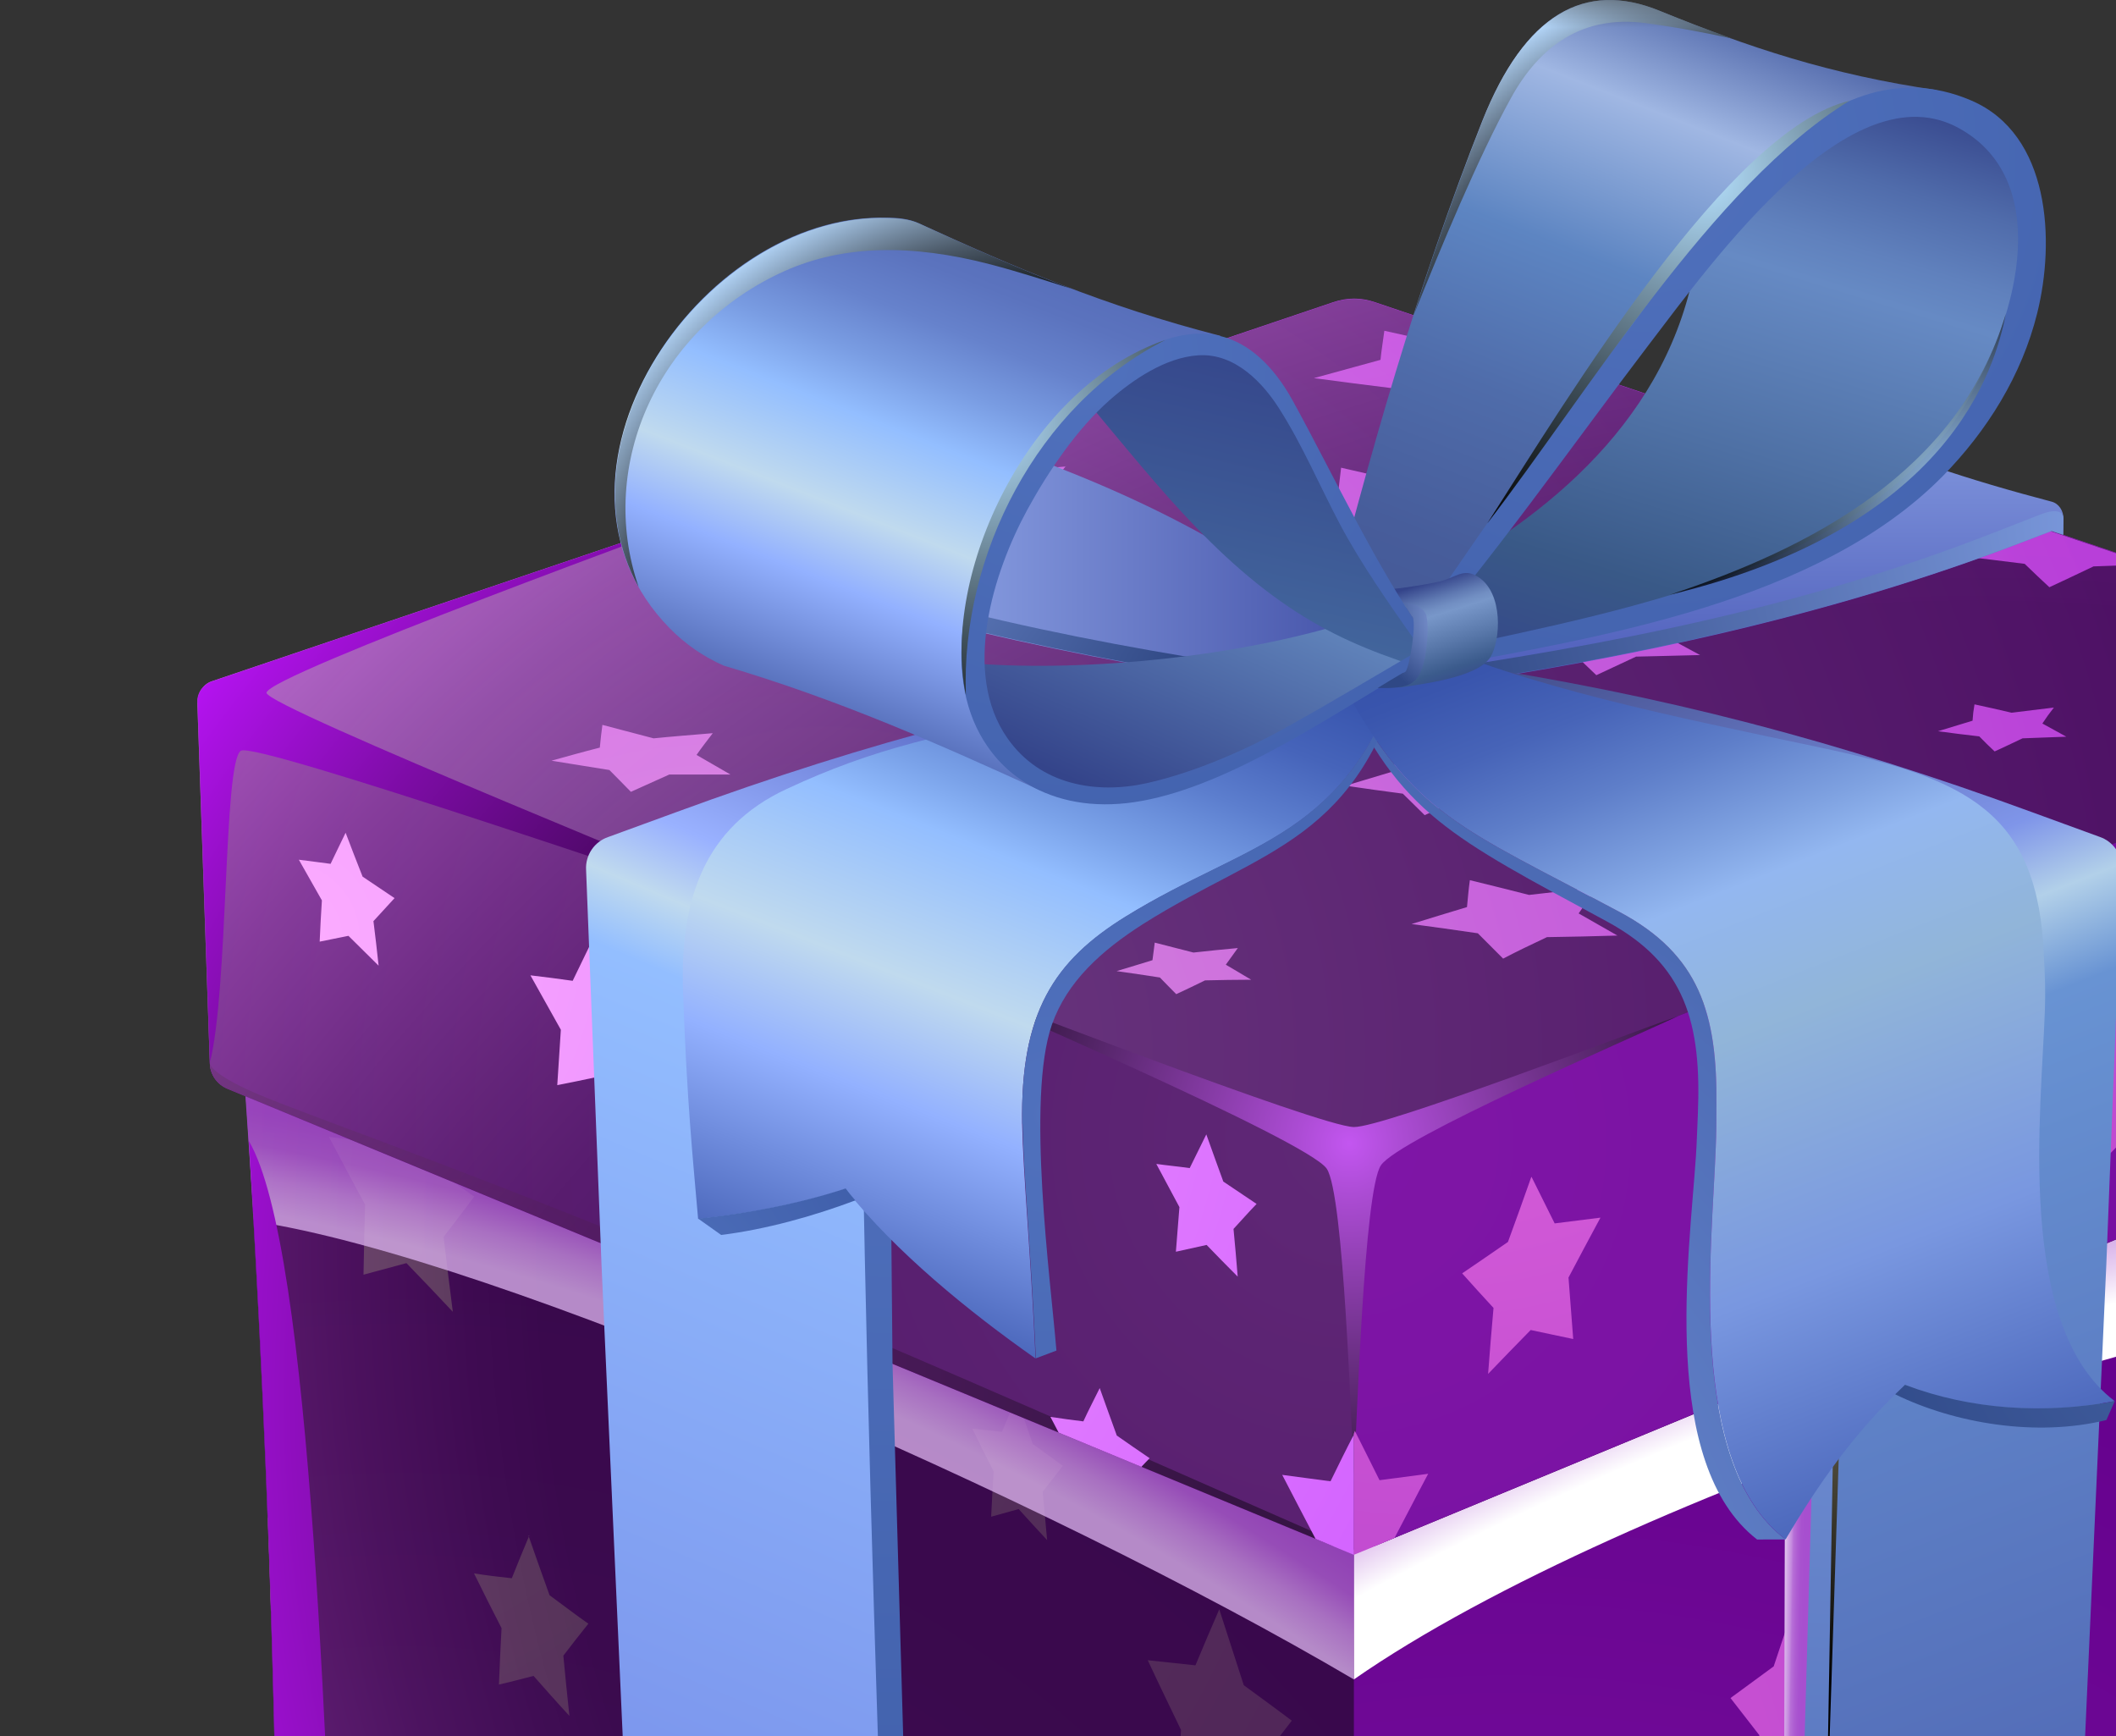
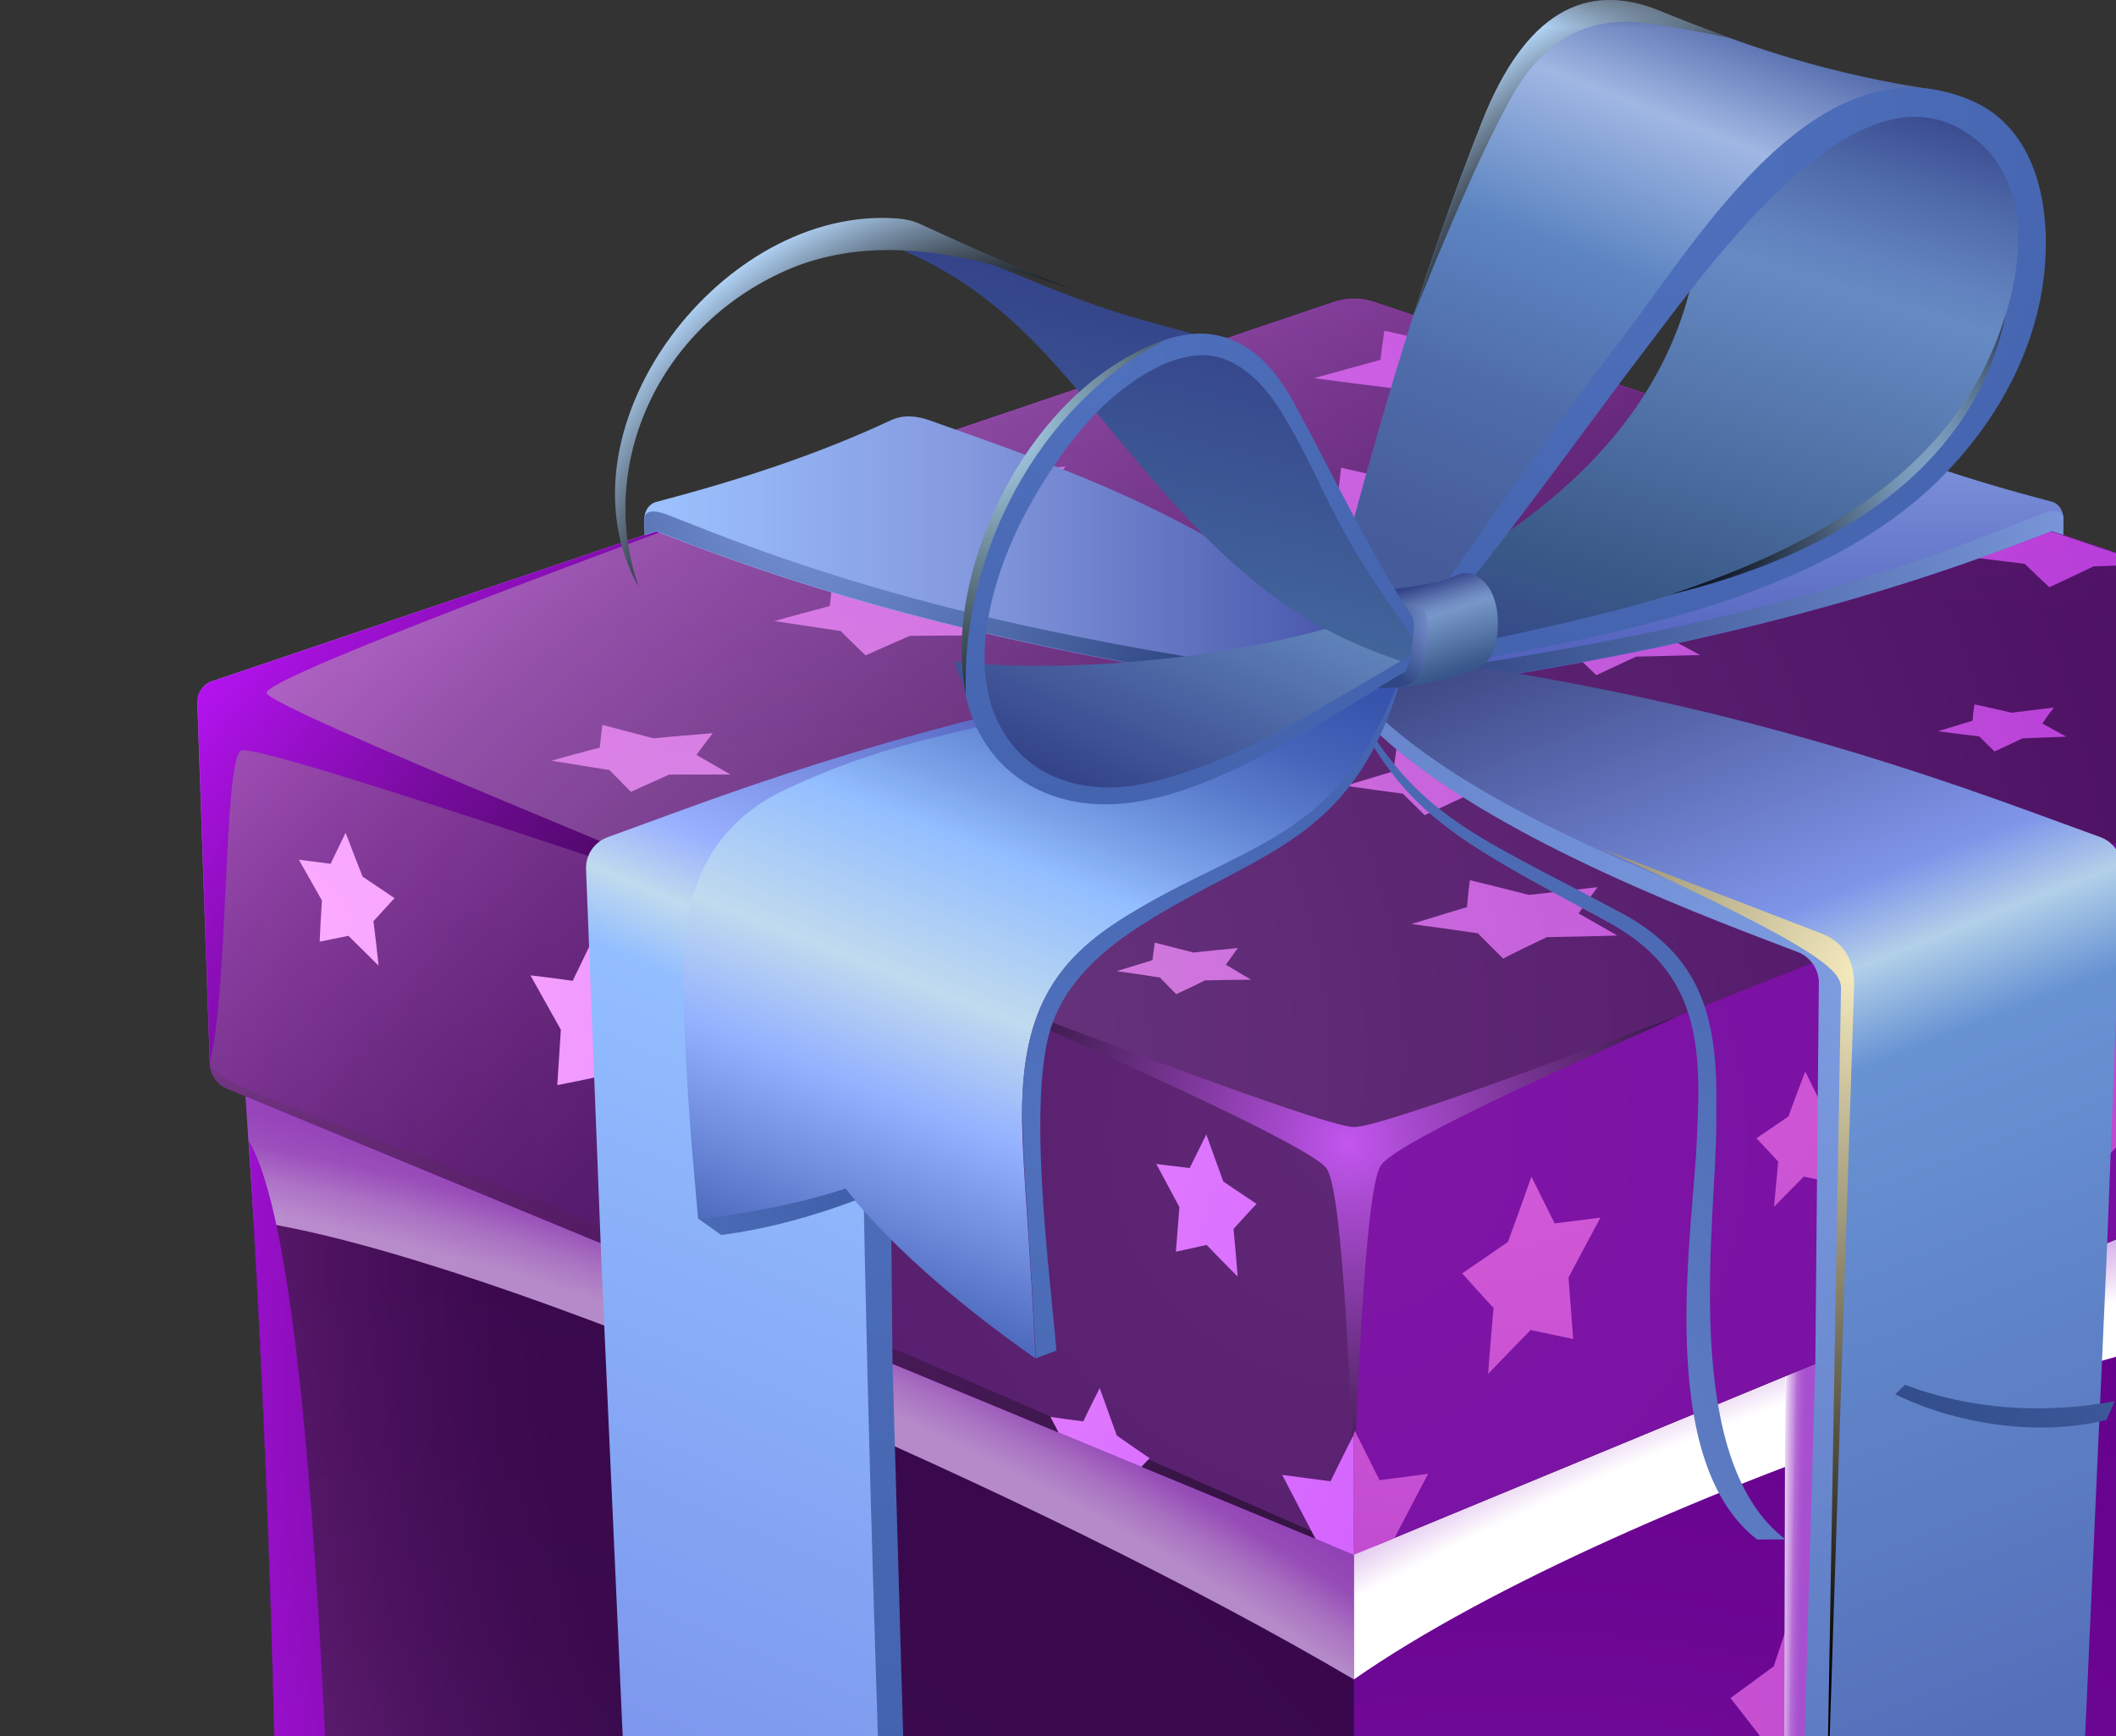
<svg xmlns="http://www.w3.org/2000/svg" width="39" height="32" viewBox="0 0 39 32" fill="none">
  <rect x="0" y="0" width="39" height="32" fill="#333333" stroke="none" />
  <g clip-path="url(#clip0_3326_40)">
    <g clip-path="url(#clip1_3326_40)">
      <g clip-path="url(#clip2_3326_40)">
        <mask id="mask0_3326_40" style="mask-type:luminance" maskUnits="userSpaceOnUse" x="0" y="0" width="50" height="50">
          <path d="M0 0H50V50H0V0Z" fill="white" />
        </mask>
        <g mask="url(#mask0_3326_40)">
          <path fill-rule="evenodd" clip-rule="evenodd" d="M24.953 25.057L4.297 16.877C4.887 24.637 5.195 32.652 5.106 40.165C5.106 40.366 5.224 40.537 5.407 40.626L24.187 49.814C24.425 49.935 24.688 49.998 24.955 49.998C25.221 49.998 25.484 49.935 25.722 49.814L44.5 40.626C44.683 40.536 44.801 40.366 44.801 40.165C44.719 32.652 45.026 24.638 45.61 16.877L24.953 25.057Z" fill="#A80AEA" />
          <g opacity="0.5">
            <path fill-rule="evenodd" clip-rule="evenodd" d="M24.954 25.059L4.298 16.878C4.888 24.639 5.196 32.654 5.107 40.167C5.107 40.368 5.225 40.539 5.408 40.627L24.188 49.816C24.435 49.941 24.695 49.999 24.954 49.999V25.053V25.059Z" fill="url(#paint0_radial_3326_40)" />
          </g>
          <path fill-rule="evenodd" clip-rule="evenodd" d="M24.954 25.057L45.611 16.877C45.02 24.637 44.713 32.652 44.802 40.165C44.801 40.262 44.772 40.358 44.719 40.439C44.666 40.521 44.59 40.586 44.501 40.626L25.721 49.814C25.483 49.934 25.22 49.997 24.953 49.997V25.051L24.954 25.057Z" fill="url(#paint1_radial_3326_40)" />
-           <path fill-rule="evenodd" clip-rule="evenodd" d="M24.954 44.462V42.001C24.954 42.001 24.93 41.983 24.919 41.971C24.771 41.498 24.629 41.027 24.482 40.554C24.34 40.897 24.193 41.239 24.051 41.581C23.762 41.539 23.473 41.5 23.184 41.464C23.384 41.901 23.586 42.337 23.779 42.774C23.744 43.222 23.715 43.671 23.686 44.114C23.951 44.048 24.222 43.978 24.488 43.907L24.96 44.468L24.954 44.462ZM7.32 20.064C7.491 20.518 7.662 20.968 7.833 21.415C8.134 21.634 8.436 21.84 8.742 22.053C8.554 22.301 8.364 22.555 8.176 22.797C8.23 23.257 8.287 23.717 8.346 24.178C8.064 23.876 7.779 23.577 7.491 23.28L6.7 23.493C6.707 23.062 6.717 22.631 6.729 22.2C6.506 21.793 6.287 21.374 6.062 20.954C6.352 20.99 6.647 21.02 6.937 21.049C7.066 20.719 7.19 20.389 7.32 20.058V20.064ZM9.74 28.303C9.869 28.674 9.999 29.04 10.129 29.401C10.37 29.578 10.601 29.755 10.844 29.926C10.684 30.125 10.531 30.321 10.383 30.515C10.419 30.888 10.454 31.254 10.495 31.625C10.271 31.384 10.053 31.136 9.834 30.888C9.621 30.941 9.409 31 9.196 31.047C9.209 30.703 9.225 30.357 9.244 30.008C9.071 29.672 8.902 29.335 8.737 28.999C8.966 29.035 9.203 29.064 9.433 29.088C9.539 28.822 9.645 28.562 9.757 28.297L9.74 28.303ZM12.932 24.731C13.08 25.14 13.227 25.552 13.375 25.965C13.64 26.16 13.912 26.355 14.184 26.55C14.006 26.774 13.836 27.005 13.664 27.229L13.788 28.486C13.535 28.214 13.287 27.937 13.033 27.665C12.791 27.73 12.549 27.789 12.312 27.855C12.332 27.463 12.347 27.07 12.36 26.674C12.165 26.297 11.976 25.919 11.781 25.54C12.041 25.571 12.307 25.594 12.572 25.623C12.696 25.329 12.82 25.021 12.938 24.726L12.932 24.731ZM18.739 25.747C18.834 26.037 18.935 26.326 19.035 26.614C19.218 26.75 19.406 26.88 19.589 27.016L19.218 27.494C19.247 27.796 19.271 28.09 19.3 28.386C19.123 28.197 18.946 28.002 18.775 27.813C18.604 27.86 18.433 27.907 18.268 27.954C18.28 27.678 18.296 27.4 18.315 27.122C18.179 26.857 18.049 26.591 17.92 26.331C18.103 26.349 18.286 26.368 18.468 26.39C18.557 26.172 18.645 25.965 18.734 25.753L18.739 25.747ZM22.47 29.654C22.623 30.121 22.77 30.587 22.924 31.059C23.219 31.277 23.513 31.489 23.809 31.713L23.207 32.493L23.314 33.922C23.037 33.609 22.765 33.307 22.493 32.995C22.221 33.067 21.95 33.141 21.678 33.219L21.768 31.885C21.561 31.454 21.354 31.029 21.154 30.599C21.443 30.628 21.738 30.663 22.033 30.693C22.176 30.351 22.321 30.008 22.47 29.666V29.654ZM15.028 33.16C15.157 33.562 15.293 33.956 15.423 34.358C15.677 34.553 15.93 34.742 16.184 34.937C16.013 35.149 15.848 35.367 15.677 35.58C15.713 35.981 15.742 36.389 15.777 36.796C15.541 36.524 15.304 36.258 15.075 35.987C14.839 36.046 14.607 36.103 14.379 36.158C14.402 35.78 14.42 35.403 14.45 35.024C14.271 34.653 14.089 34.293 13.912 33.922C14.166 33.957 14.413 33.986 14.662 34.022C14.779 33.732 14.903 33.449 15.028 33.16ZM19.489 33.732C19.584 34.033 19.684 34.339 19.784 34.641C19.973 34.788 20.162 34.93 20.357 35.072C20.226 35.238 20.098 35.403 19.973 35.568C19.996 35.88 20.02 36.181 20.05 36.495C19.873 36.295 19.696 36.092 19.519 35.887C19.342 35.928 19.164 35.98 18.994 36.022L19.047 35.154C18.911 34.878 18.781 34.594 18.645 34.317L19.212 34.388C19.306 34.169 19.395 33.945 19.489 33.727V33.732ZM7.804 33.183C7.957 33.639 8.111 34.087 8.264 34.54C8.554 34.765 8.843 34.983 9.131 35.202C8.938 35.437 8.743 35.671 8.547 35.904C8.583 36.359 8.624 36.813 8.66 37.267C8.394 36.961 8.122 36.654 7.856 36.347C7.591 36.404 7.326 36.459 7.06 36.512L7.149 35.249C6.942 34.83 6.741 34.417 6.535 34.004C6.824 34.045 7.107 34.093 7.396 34.133C7.531 33.814 7.669 33.497 7.81 33.183H7.804ZM12.407 38.312C12.507 38.624 12.608 38.938 12.708 39.245L13.292 39.705C13.156 39.87 13.027 40.029 12.891 40.188L12.963 41.127C12.785 40.914 12.596 40.702 12.419 40.49C12.236 40.531 12.053 40.566 11.876 40.608C11.894 40.319 11.917 40.023 11.941 39.734C11.805 39.445 11.67 39.163 11.534 38.872C11.729 38.902 11.923 38.938 12.118 38.962C12.213 38.743 12.312 38.53 12.407 38.306V38.312ZM19.012 38.519L19.453 39.917L20.321 40.59C20.128 40.843 19.931 41.093 19.731 41.34C19.767 41.812 19.796 42.278 19.831 42.751C19.566 42.431 19.295 42.119 19.029 41.805C18.764 41.871 18.497 41.935 18.226 41.995C18.256 41.557 18.291 41.121 18.32 40.685L17.719 39.392C18.008 39.433 18.291 39.481 18.58 39.516C18.722 39.186 18.863 38.855 19.012 38.519ZM15.896 22.879C15.854 22.454 15.812 22.035 15.765 21.611L15.872 21.468C15.358 21.263 14.838 21.061 14.325 20.855C14.361 20.931 14.402 21.002 14.444 21.079L14.39 22.271C14.638 22.2 14.88 22.129 15.128 22.059C15.386 22.33 15.642 22.602 15.896 22.873V22.879ZM5.254 29.164C5.384 29.005 5.508 28.839 5.638 28.68C5.437 28.538 5.237 28.386 5.036 28.238C5.006 28.143 4.97 28.049 4.936 27.954C4.958 28.538 4.977 29.117 4.995 29.689C5.112 29.825 5.236 29.955 5.354 30.085C5.319 29.778 5.283 29.471 5.254 29.164ZM6.582 39.356C6.487 39.557 6.387 39.752 6.293 39.953C6.104 39.917 5.915 39.888 5.727 39.853C5.856 40.124 5.98 40.389 6.111 40.667C6.098 40.765 6.088 40.863 6.08 40.962C6.406 41.121 6.729 41.281 7.048 41.44L7.03 41.115C7.161 40.974 7.296 40.826 7.426 40.679C7.242 40.532 7.055 40.384 6.865 40.236C6.771 39.947 6.682 39.652 6.588 39.363L6.582 39.356ZM15.441 44.727C15.151 44.681 14.862 44.631 14.573 44.58L14.892 45.27C15.541 45.589 16.195 45.907 16.846 46.226L17.17 45.848C16.88 45.618 16.598 45.389 16.308 45.158C16.167 44.692 16.019 44.231 15.878 43.772C15.729 44.096 15.583 44.421 15.435 44.733L15.441 44.727ZM21.142 47.648C21.271 47.938 21.407 48.233 21.544 48.522C21.962 48.722 22.381 48.929 22.8 49.136L23.202 48.646C22.977 48.464 22.746 48.274 22.517 48.092C22.404 47.72 22.287 47.347 22.174 46.97C22.056 47.236 21.945 47.495 21.826 47.755C21.597 47.721 21.369 47.683 21.142 47.643V47.648Z" fill="url(#paint2_radial_3326_40)" />
          <path fill-rule="evenodd" clip-rule="evenodd" d="M30.508 23.979C30.648 24.32 30.792 24.663 30.938 25.005C31.233 24.976 31.529 24.952 31.824 24.916C31.612 25.348 31.399 25.773 31.187 26.191C31.21 26.64 31.24 27.083 31.263 27.525C30.99 27.452 30.719 27.373 30.449 27.289L29.617 28.21C29.658 27.738 29.694 27.26 29.735 26.788C29.534 26.529 29.333 26.274 29.138 26.009C29.433 25.797 29.735 25.584 30.036 25.365C30.195 24.904 30.348 24.439 30.508 23.979ZM27.262 34.407C27.357 34.642 27.455 34.874 27.556 35.104L28.153 35.032C28.012 35.322 27.876 35.617 27.74 35.912C27.758 36.213 27.781 36.519 27.805 36.821C27.621 36.774 27.438 36.725 27.256 36.673C27.068 36.891 26.883 37.104 26.701 37.311L26.772 36.337C26.637 36.165 26.5 35.989 26.365 35.817C26.565 35.67 26.766 35.516 26.961 35.369C27.061 35.051 27.162 34.731 27.262 34.407ZM37.566 25.837C37.638 26.024 37.713 26.209 37.79 26.391L38.274 26.338C38.157 26.57 38.04 26.802 37.92 27.034C37.932 27.277 37.938 27.519 37.95 27.755C37.803 27.718 37.655 27.679 37.507 27.637C37.354 27.806 37.2 27.974 37.046 28.139C37.071 27.885 37.1 27.63 37.123 27.365C37.017 27.231 36.911 27.093 36.804 26.952C36.97 26.835 37.135 26.715 37.301 26.592C37.389 26.344 37.477 26.09 37.566 25.83V25.837ZM33.111 29.454C33.234 29.761 33.364 30.062 33.488 30.363C33.747 30.334 34.013 30.304 34.273 30.269C34.083 30.653 33.896 31.036 33.712 31.42L33.784 32.612C33.541 32.547 33.299 32.488 33.057 32.417C32.81 32.694 32.562 32.978 32.32 33.249L32.426 31.98C32.249 31.75 32.071 31.525 31.895 31.296L32.691 30.712C32.833 30.292 32.969 29.873 33.111 29.46V29.454ZM42.062 20.396C42.139 20.608 42.221 20.815 42.304 21.01C42.487 20.993 42.67 20.974 42.854 20.951C42.712 21.216 42.57 21.47 42.434 21.73L42.452 22.538C42.287 22.497 42.121 22.449 41.956 22.403C41.779 22.591 41.602 22.774 41.425 22.963L41.532 22.102C41.413 21.95 41.296 21.794 41.184 21.635C41.367 21.506 41.553 21.375 41.744 21.24C41.849 20.962 41.957 20.68 42.069 20.396H42.062ZM38.25 31.946C38.356 32.199 38.469 32.454 38.575 32.714C38.804 32.684 39.03 32.652 39.254 32.619C39.088 32.949 38.929 33.279 38.763 33.604C38.787 33.947 38.804 34.282 38.822 34.619C38.61 34.572 38.403 34.525 38.197 34.471L37.56 35.197C37.589 34.831 37.624 34.471 37.654 34.112C37.499 33.924 37.348 33.733 37.199 33.539C37.429 33.368 37.657 33.195 37.884 33.02C38.002 32.666 38.126 32.305 38.25 31.946ZM42.08 26.386C42.186 26.635 42.288 26.887 42.387 27.142L43.06 27.053L42.564 28.027C42.576 28.357 42.594 28.694 42.605 29.024C42.4 28.967 42.194 28.916 41.986 28.871C41.773 29.107 41.561 29.338 41.343 29.573C41.379 29.219 41.413 28.865 41.455 28.505C41.307 28.317 41.16 28.127 41.012 27.933C41.242 27.767 41.472 27.603 41.703 27.431C41.827 27.077 41.956 26.729 42.08 26.38V26.386ZM30.219 38.586C30.359 38.922 30.503 39.254 30.649 39.583C30.938 39.547 31.228 39.508 31.517 39.465C31.316 39.897 31.115 40.326 30.915 40.752C30.945 41.195 30.974 41.631 31.009 42.073C30.741 42.014 30.474 41.951 30.207 41.886L29.404 42.83C29.441 42.358 29.474 41.885 29.505 41.413C29.304 41.165 29.109 40.912 28.908 40.663C29.197 40.445 29.487 40.215 29.776 39.99L30.219 38.586ZM34.763 39.589C34.857 39.808 34.958 40.032 35.058 40.25L35.642 40.162L35.235 41.029C35.259 41.324 35.277 41.619 35.3 41.914C35.117 41.873 34.934 41.838 34.757 41.797L34.208 42.434L34.279 41.484C34.142 41.323 34.008 41.16 33.878 40.994C34.071 40.84 34.268 40.687 34.468 40.534C34.562 40.221 34.669 39.908 34.769 39.596L34.763 39.589ZM38.965 37.252C39.106 37.572 39.248 37.889 39.39 38.203C39.679 38.161 39.962 38.114 40.252 38.067C40.049 38.486 39.851 38.905 39.655 39.323C39.685 39.748 39.714 40.179 39.75 40.598C39.479 40.545 39.212 40.487 38.946 40.433C38.682 40.746 38.411 41.058 38.145 41.366L38.251 39.991C38.05 39.761 37.855 39.518 37.661 39.282C37.95 39.06 38.239 38.833 38.529 38.604L38.971 37.24L38.965 37.252ZM28.064 47.674L28.454 48.152C28.448 48.27 28.436 48.388 28.43 48.5C28.749 48.341 29.073 48.181 29.398 48.028C29.392 47.928 29.38 47.815 29.375 47.709C29.505 47.426 29.629 47.138 29.759 46.854C29.57 46.889 29.38 46.918 29.197 46.948C29.104 46.73 29.003 46.517 28.914 46.305L28.631 47.225C28.441 47.373 28.254 47.525 28.07 47.68L28.064 47.674ZM25.19 43.201C25.391 42.764 25.586 42.327 25.787 41.89C25.509 41.925 25.232 41.963 24.954 42.002V44.464C25.066 44.494 25.172 44.523 25.291 44.553C25.254 44.105 25.221 43.656 25.19 43.207V43.201ZM35.831 20.939C35.784 21.363 35.742 21.783 35.696 22.207C35.955 21.942 36.214 21.665 36.469 21.393C36.71 21.464 36.958 21.536 37.201 21.6C37.188 21.204 37.17 20.814 37.159 20.413C37.2 20.342 37.236 20.266 37.283 20.183C36.763 20.39 36.25 20.591 35.737 20.797C35.766 20.848 35.799 20.895 35.837 20.939H35.831ZM44.141 31.573C43.916 31.739 43.686 31.916 43.462 32.082C43.61 32.27 43.763 32.447 43.911 32.63C43.875 32.984 43.846 33.339 43.811 33.687C44.023 33.451 44.235 33.209 44.447 32.979L44.831 33.067C44.842 32.466 44.856 31.864 44.872 31.261C44.855 31.268 44.837 31.272 44.819 31.273C44.712 31.028 44.606 30.782 44.501 30.535C44.377 30.883 44.259 31.231 44.135 31.579L44.141 31.573ZM42.671 39.341C42.523 39.789 42.382 40.238 42.24 40.686C41.951 40.922 41.662 41.141 41.373 41.371L41.869 41.92C42.412 41.654 42.949 41.395 43.492 41.129C43.651 40.787 43.816 40.45 43.976 40.108C43.687 40.162 43.397 40.22 43.108 40.267C42.961 39.96 42.813 39.654 42.665 39.34L42.671 39.341Z" fill="url(#paint3_radial_3326_40)" />
          <path style="mix-blend-mode:screen" opacity="0.65" fill-rule="evenodd" clip-rule="evenodd" d="M24.953 25.057L4.297 16.877C4.887 24.637 5.195 32.652 5.106 40.165C5.106 40.366 5.224 40.537 5.407 40.626L24.187 49.814C24.436 49.939 24.695 49.997 24.955 49.997V25.051L24.953 25.057Z" fill="url(#paint4_radial_3326_40)" />
          <path style="mix-blend-mode:multiply" fill-rule="evenodd" clip-rule="evenodd" d="M45.168 23.819C41.403 23.842 29.971 27.46 24.953 30.953V25.064L45.611 16.884L45.168 23.819Z" fill="url(#paint5_radial_3326_40)" />
          <path style="mix-blend-mode:multiply" opacity="0.8" fill-rule="evenodd" clip-rule="evenodd" d="M4.681 22.509C9.119 23.169 19.264 27.602 24.953 30.953V25.064L4.297 16.884L4.681 22.509Z" fill="url(#paint6_radial_3326_40)" />
          <path style="mix-blend-mode:multiply" fill-rule="evenodd" clip-rule="evenodd" d="M36.238 23.553L32.904 24.934L32.851 46.333L36.073 44.757L36.238 23.553Z" fill="url(#paint7_linear_3326_40)" />
          <path fill-rule="evenodd" clip-rule="evenodd" d="M3.637 12.953L3.867 19.592C3.869 19.695 3.902 19.796 3.96 19.881C4.019 19.965 4.101 20.031 4.197 20.07L24.494 28.463C24.8 28.587 25.107 28.587 25.413 28.463L45.711 20.07C45.807 20.032 45.89 19.967 45.949 19.882C46.008 19.796 46.04 19.696 46.041 19.592L46.271 12.953C46.276 12.866 46.252 12.78 46.203 12.709C46.154 12.637 46.082 12.584 45.999 12.557L25.344 5.575C25.084 5.487 24.836 5.487 24.57 5.575L3.914 12.557C3.832 12.584 3.76 12.637 3.711 12.709C3.662 12.78 3.638 12.866 3.643 12.953H3.637Z" fill="#901EBA" />
          <path fill-rule="evenodd" clip-rule="evenodd" d="M3.867 19.592C3.869 19.694 3.902 19.794 3.961 19.878C4.019 19.962 4.102 20.026 4.197 20.063L24.494 28.462C24.647 28.526 24.801 28.557 24.954 28.556V21.091L3.72 12.687C3.666 12.758 3.63 12.845 3.637 12.945L3.867 19.592Z" fill="url(#paint8_radial_3326_40)" />
          <path style="mix-blend-mode:screen" opacity="0.4" fill-rule="evenodd" clip-rule="evenodd" d="M3.867 19.592C3.869 19.695 3.901 19.794 3.96 19.879C4.019 19.963 4.101 20.028 4.197 20.065L24.494 28.462C24.647 28.527 24.801 28.558 24.954 28.557C23.289 27.849 16.921 24.98 11.941 22.956C7.833 21.286 5.727 20.578 4.735 20.159C3.867 19.787 3.867 19.598 3.867 19.598V19.592Z" fill="url(#paint9_radial_3326_40)" />
          <path fill-rule="evenodd" clip-rule="evenodd" d="M3.72 12.688L24.954 21.092L46.188 12.688C46.138 12.627 46.073 12.58 45.999 12.552L25.343 5.57C25.083 5.481 24.835 5.481 24.57 5.57L3.913 12.552C3.837 12.575 3.771 12.623 3.725 12.688H3.72Z" fill="url(#paint10_radial_3326_40)" />
          <path style="mix-blend-mode:screen" opacity="0.5" fill-rule="evenodd" clip-rule="evenodd" d="M3.637 12.953L3.867 19.592C3.869 19.695 3.902 19.796 3.96 19.881C4.019 19.965 4.101 20.031 4.197 20.07L24.494 28.463C24.8 28.587 25.107 28.587 25.413 28.463L45.711 20.07C45.807 20.032 45.89 19.967 45.949 19.882C46.008 19.796 46.04 19.696 46.041 19.592L46.271 12.953C46.276 12.866 46.252 12.78 46.203 12.709C46.154 12.637 46.082 12.584 45.999 12.557L25.344 5.575C25.084 5.487 24.836 5.487 24.57 5.575L3.914 12.557C3.832 12.584 3.76 12.637 3.711 12.709C3.662 12.78 3.638 12.866 3.643 12.953H3.637Z" fill="url(#paint11_radial_3326_40)" />
          <path fill-rule="evenodd" clip-rule="evenodd" d="M24.954 21.091V28.556C25.108 28.557 25.261 28.526 25.414 28.462L45.711 20.063C45.806 20.026 45.889 19.962 45.947 19.878C46.006 19.794 46.039 19.694 46.041 19.592L46.271 12.946C46.273 12.853 46.244 12.762 46.188 12.687L24.954 21.091Z" fill="url(#paint12_radial_3326_40)" />
          <path style="mix-blend-mode:screen" opacity="0.75" fill-rule="evenodd" clip-rule="evenodd" d="M22.818 17.468L22.593 17.78C22.753 17.875 22.905 17.963 23.06 18.057C22.776 18.058 22.493 18.062 22.21 18.069C22.032 18.158 21.855 18.24 21.679 18.323C21.578 18.223 21.478 18.117 21.378 18.016C21.106 17.975 20.846 17.934 20.58 17.898C20.805 17.833 21.023 17.762 21.241 17.697C21.254 17.591 21.271 17.479 21.283 17.373C21.519 17.432 21.761 17.497 21.997 17.556C22.269 17.526 22.546 17.497 22.817 17.473L22.818 17.468ZM13.575 16.593C14.347 16.901 15.122 17.207 15.901 17.514H16.562C16.301 17.361 16.041 17.206 15.783 17.048C15.906 16.877 16.037 16.706 16.16 16.528L14.791 16.653C14.396 16.546 13.999 16.44 13.599 16.334C13.585 16.418 13.577 16.503 13.575 16.588V16.593ZM27.066 8.751C26.949 8.898 26.83 9.045 26.718 9.193C26.955 9.318 27.196 9.446 27.438 9.577C27.002 9.583 26.571 9.594 26.135 9.6C25.864 9.718 25.594 9.84 25.326 9.966C25.171 9.822 25.017 9.676 24.865 9.529L23.644 9.37C23.981 9.276 24.322 9.18 24.664 9.081L24.718 8.62C25.079 8.702 25.443 8.786 25.81 8.874L27.066 8.751ZM24.128 11.306C24.032 11.426 23.94 11.548 23.851 11.672C24.045 11.777 24.234 11.884 24.429 11.991C24.074 11.991 23.726 12.002 23.372 12.009C23.148 12.109 22.935 12.209 22.717 12.303C22.593 12.185 22.47 12.061 22.351 11.944C22.021 11.896 21.697 11.849 21.365 11.808C21.637 11.731 21.914 11.654 22.187 11.571C22.198 11.443 22.214 11.317 22.233 11.194C22.523 11.265 22.816 11.336 23.113 11.406C23.449 11.37 23.786 11.341 24.122 11.306H24.128ZM30.991 11.306C30.884 11.441 30.78 11.578 30.679 11.719L31.334 12.073C30.944 12.085 30.548 12.091 30.154 12.102C29.912 12.215 29.663 12.333 29.422 12.444C29.279 12.309 29.145 12.179 29.008 12.043C28.64 11.998 28.272 11.949 27.904 11.896C28.212 11.808 28.518 11.718 28.825 11.625C28.849 11.482 28.867 11.341 28.879 11.2L29.858 11.43L30.997 11.305L30.991 11.306ZM37.855 13.041C37.78 13.135 37.709 13.234 37.643 13.335C37.79 13.418 37.938 13.495 38.085 13.578C37.813 13.59 37.537 13.596 37.277 13.608C37.1 13.69 36.935 13.773 36.763 13.849C36.666 13.76 36.572 13.667 36.48 13.572C36.226 13.543 35.972 13.512 35.719 13.477L36.356 13.283C36.362 13.182 36.374 13.081 36.392 12.982C36.616 13.03 36.844 13.081 37.076 13.136C37.336 13.106 37.589 13.07 37.855 13.041ZM27.775 13.914L27.474 14.321C27.68 14.434 27.894 14.552 28.099 14.669C27.721 14.682 27.338 14.687 26.966 14.694C26.731 14.806 26.495 14.916 26.258 15.024C26.129 14.894 25.987 14.759 25.856 14.628C25.504 14.582 25.152 14.533 24.8 14.481L25.686 14.215C25.697 14.074 25.721 13.938 25.739 13.796C26.051 13.873 26.365 13.95 26.683 14.027C27.043 13.986 27.403 13.95 27.769 13.909L27.775 13.914ZM33.358 15.26C33.281 15.367 33.198 15.467 33.128 15.572C33.288 15.661 33.44 15.75 33.6 15.838C33.317 15.844 33.028 15.856 32.75 15.862C32.573 15.951 32.39 16.033 32.219 16.121L31.918 15.82L31.122 15.714C31.339 15.643 31.563 15.578 31.788 15.508C31.794 15.402 31.812 15.295 31.824 15.189C32.06 15.247 32.296 15.302 32.531 15.354C32.803 15.325 33.087 15.295 33.358 15.26ZM17.701 10.863C17.582 11.011 17.464 11.164 17.353 11.311C17.588 11.447 17.83 11.577 18.072 11.713C17.635 11.712 17.2 11.714 16.769 11.719C16.497 11.837 16.22 11.96 15.954 12.079C15.795 11.931 15.646 11.778 15.494 11.63C15.086 11.571 14.672 11.506 14.271 11.447C14.609 11.352 14.949 11.26 15.293 11.17C15.311 11.011 15.329 10.858 15.352 10.704C15.712 10.793 16.078 10.886 16.438 10.976C16.861 10.941 17.282 10.903 17.701 10.863ZM20.598 14.475C20.517 14.582 20.438 14.688 20.363 14.793C20.523 14.889 20.686 14.982 20.852 15.07C20.551 15.07 20.262 15.077 19.967 15.083C19.778 15.166 19.596 15.254 19.406 15.336C19.306 15.23 19.2 15.124 19.099 15.024L18.267 14.9C18.497 14.835 18.733 14.764 18.963 14.7C18.975 14.587 18.988 14.481 19.005 14.369C19.253 14.434 19.501 14.493 19.748 14.557C20.032 14.528 20.315 14.504 20.605 14.475H20.598ZM29.445 16.352C29.327 16.511 29.209 16.67 29.096 16.835C29.332 16.971 29.57 17.107 29.811 17.243C29.376 17.256 28.943 17.266 28.512 17.272C28.236 17.402 27.963 17.532 27.704 17.668L27.238 17.201C26.831 17.142 26.424 17.084 26.016 17.03C26.353 16.924 26.689 16.825 27.038 16.718C27.055 16.552 27.067 16.387 27.091 16.222C27.451 16.31 27.815 16.4 28.182 16.494L29.433 16.352H29.445ZM13.138 13.512C13.038 13.643 12.932 13.778 12.838 13.914L13.463 14.275H12.336L11.628 14.594C11.498 14.458 11.363 14.327 11.232 14.192C10.872 14.133 10.518 14.079 10.164 14.02C10.459 13.938 10.754 13.855 11.055 13.779C11.067 13.636 11.085 13.502 11.103 13.36L12.046 13.608C12.407 13.572 12.779 13.543 13.138 13.513M19.643 8.592C19.565 8.686 19.491 8.782 19.42 8.881C19.572 8.964 19.732 9.046 19.885 9.135C19.602 9.135 19.313 9.135 19.036 9.141C18.858 9.218 18.675 9.294 18.505 9.371L18.204 9.087C17.938 9.052 17.672 9.011 17.406 8.976C17.626 8.917 17.848 8.858 18.073 8.799C18.079 8.698 18.097 8.598 18.114 8.497C18.351 8.557 18.587 8.61 18.829 8.669L19.649 8.597L19.643 8.592ZM27.221 7.24C27.747 7.228 28.271 7.222 28.797 7.21C28.508 7.063 28.219 6.91 27.93 6.762C27.994 6.68 28.059 6.603 28.124 6.521C27.923 6.455 27.729 6.385 27.534 6.319L26.831 6.391C26.395 6.29 25.952 6.196 25.515 6.096C25.492 6.272 25.462 6.45 25.444 6.632C25.038 6.744 24.624 6.857 24.217 6.969C24.707 7.035 25.197 7.098 25.687 7.158C25.869 7.33 26.054 7.499 26.241 7.665C26.566 7.524 26.896 7.382 27.214 7.24H27.221ZM37.116 9.937C36.774 10.038 36.432 10.144 36.096 10.244C36.503 10.291 36.91 10.34 37.317 10.392C37.464 10.534 37.618 10.681 37.772 10.823C38.043 10.697 38.314 10.569 38.586 10.439L39.612 10.403C38.794 10.126 37.978 9.851 37.163 9.577C37.139 9.698 37.121 9.821 37.11 9.944L37.116 9.937ZM42.109 13.756C41.761 13.862 41.425 13.969 41.088 14.08L42.31 14.223C43.042 13.933 43.779 13.643 44.512 13.348C44.091 13.4 43.674 13.456 43.26 13.514C42.894 13.431 42.528 13.354 42.169 13.272C42.145 13.433 42.128 13.594 42.115 13.756H42.109Z" fill="url(#paint13_radial_3326_40)" />
          <path style="mix-blend-mode:screen" fill-rule="evenodd" clip-rule="evenodd" d="M16.904 17.904C17.943 18.382 24.104 21.02 24.453 21.54C24.771 22.011 24.901 26.302 24.954 27.176C25.008 26.296 25.137 21.953 25.45 21.48C25.78 20.979 30.077 19.132 30.921 18.73C30.029 19.043 25.509 20.778 24.954 20.772C24.328 20.767 18.026 18.311 16.904 17.904Z" fill="url(#paint14_radial_3326_40)" />
          <path fill-rule="evenodd" clip-rule="evenodd" d="M23.632 27.182C23.838 27.578 24.039 27.968 24.247 28.362C24.482 28.463 24.718 28.558 24.954 28.657V26.439C24.806 26.722 24.665 27.011 24.523 27.301C24.222 27.259 23.922 27.224 23.626 27.182H23.632ZM20.581 26.45C20.474 26.162 20.374 25.872 20.269 25.583C20.168 25.789 20.062 25.99 19.967 26.197C19.767 26.173 19.56 26.144 19.36 26.114C19.413 26.209 19.46 26.309 19.512 26.404C20.021 26.616 20.528 26.823 21.036 27.035C21.089 26.981 21.136 26.928 21.189 26.876C20.982 26.734 20.782 26.598 20.581 26.456V26.45ZM22.233 20.909C22.133 21.115 22.028 21.322 21.927 21.529C21.72 21.499 21.52 21.481 21.312 21.452L21.738 22.248C21.714 22.52 21.697 22.791 21.673 23.07L22.239 22.945C22.427 23.14 22.618 23.335 22.812 23.529C22.788 23.235 22.764 22.945 22.735 22.65C22.877 22.496 23.012 22.343 23.16 22.189C22.953 22.049 22.748 21.912 22.547 21.777C22.439 21.487 22.339 21.198 22.234 20.909M17.666 20.844C17.548 21.081 17.432 21.319 17.318 21.558L16.604 21.469C16.77 21.777 16.934 22.089 17.106 22.396L17.035 23.346C17.253 23.298 17.473 23.253 17.696 23.211C17.915 23.44 18.137 23.666 18.363 23.889C18.333 23.553 18.304 23.211 18.269 22.874C18.427 22.697 18.588 22.52 18.753 22.343C18.516 22.178 18.274 22.019 18.038 21.854C17.915 21.522 17.791 21.187 17.666 20.85V20.844ZM15.684 19.286C15.637 18.826 15.595 18.359 15.554 17.899C15.671 17.769 15.784 17.64 15.908 17.51C15.13 17.203 14.354 16.895 13.582 16.588C13.707 16.813 13.824 17.037 13.954 17.262L13.865 18.554C14.167 18.489 14.468 18.429 14.769 18.365L15.689 19.286H15.684ZM10.927 17.309C10.803 17.567 10.679 17.823 10.555 18.077C10.296 18.04 10.036 18.006 9.776 17.976C9.96 18.307 10.147 18.642 10.337 18.979C10.312 19.321 10.296 19.658 10.271 20C10.508 19.953 10.75 19.905 10.986 19.853C11.234 20.1 11.476 20.342 11.718 20.59C11.676 20.224 11.641 19.858 11.605 19.492C11.777 19.304 11.947 19.108 12.125 18.921C11.865 18.743 11.599 18.566 11.339 18.395C11.204 18.029 11.062 17.669 10.927 17.309ZM6.37 15.348C6.275 15.537 6.187 15.732 6.093 15.921C5.897 15.897 5.703 15.868 5.508 15.845C5.65 16.098 5.791 16.346 5.933 16.595C5.916 16.848 5.903 17.101 5.892 17.355L6.422 17.248C6.605 17.432 6.795 17.614 6.978 17.798C6.948 17.527 6.919 17.249 6.883 16.977L7.272 16.553L6.683 16.157C6.575 15.884 6.471 15.615 6.37 15.348Z" fill="url(#paint15_radial_3326_40)" />
          <path fill-rule="evenodd" clip-rule="evenodd" d="M45.828 17.662C45.669 18.051 45.521 18.441 45.368 18.83C45.085 19.019 44.802 19.214 44.519 19.403C44.701 19.604 44.885 19.81 45.072 20.01C45.062 20.122 45.044 20.235 45.037 20.347L45.711 20.07C45.807 20.032 45.89 19.967 45.949 19.881C46.008 19.796 46.04 19.695 46.041 19.592L46.088 18.24V18.193C46 18.015 45.915 17.836 45.834 17.655L45.828 17.662ZM39.088 18.081C39.236 18.387 39.389 18.695 39.537 19.001L40.463 18.878C40.24 19.279 40.015 19.68 39.796 20.081C39.82 20.488 39.85 20.895 39.873 21.309L39.018 21.132C38.723 21.427 38.434 21.721 38.138 22.017C38.186 21.575 38.228 21.137 38.274 20.701C38.069 20.476 37.86 20.248 37.649 20.017C37.962 19.803 38.274 19.592 38.587 19.385L39.083 18.081H39.088ZM33.27 19.745C33.364 19.939 33.464 20.135 33.559 20.329L34.143 20.258C34.007 20.512 33.866 20.766 33.73 21.02L33.783 21.799C33.606 21.763 33.423 21.722 33.245 21.686L32.697 22.241C32.72 21.964 32.751 21.687 32.774 21.409C32.642 21.264 32.508 21.12 32.372 20.979C32.567 20.849 32.762 20.712 32.962 20.577C33.063 20.305 33.163 20.029 33.27 19.757V19.745ZM28.229 21.693C28.371 21.976 28.512 22.264 28.654 22.548L29.498 22.442C29.297 22.814 29.103 23.179 28.909 23.546L28.996 24.679C28.737 24.626 28.471 24.567 28.212 24.513C27.946 24.785 27.686 25.051 27.427 25.322C27.456 24.921 27.492 24.513 27.527 24.106C27.331 23.894 27.138 23.681 26.949 23.469C27.232 23.274 27.515 23.085 27.793 22.89C27.94 22.489 28.082 22.094 28.223 21.693H28.229ZM24.953 26.437V28.656C25.202 28.556 25.455 28.451 25.703 28.344C25.91 27.954 26.111 27.559 26.323 27.163C26.022 27.204 25.727 27.24 25.426 27.281C25.272 26.975 25.125 26.674 24.971 26.372C24.966 26.396 24.953 26.42 24.948 26.437H24.953ZM44.519 13.348C43.78 13.636 43.049 13.932 42.317 14.221C42.175 14.646 42.04 15.065 41.904 15.489C42.211 15.325 42.518 15.153 42.824 14.988C43.043 15.171 43.261 15.36 43.479 15.543C43.556 15.118 43.627 14.699 43.703 14.274C43.975 13.967 44.253 13.661 44.525 13.354L44.519 13.348Z" fill="url(#paint16_radial_3326_40)" />
          <path style="mix-blend-mode:screen" fill-rule="evenodd" clip-rule="evenodd" d="M6.269 38.858C6.038 32.632 5.749 23.001 4.587 21.029C4.988 27.468 5.183 33.984 5.112 40.169C5.112 40.37 5.23 40.54 5.413 40.628L18.904 47.233C15.623 45.209 8.96 41.72 6.895 40.21C6.18 39.69 6.304 39.673 6.275 38.858H6.269Z" fill="url(#paint17_radial_3326_40)" />
          <path style="mix-blend-mode:screen" fill-rule="evenodd" clip-rule="evenodd" d="M3.867 19.592C4.215 18.222 4.115 14.043 4.439 13.837C4.711 13.66 12.667 16.404 15.133 17.207C13.298 16.399 4.912 13.028 4.912 12.769C4.912 12.45 12.731 9.606 13.563 9.292L3.914 12.557C3.832 12.583 3.76 12.637 3.711 12.708C3.662 12.779 3.638 12.865 3.643 12.951L3.873 19.592H3.867Z" fill="url(#paint18_radial_3326_40)" />
          <path fill-rule="evenodd" clip-rule="evenodd" d="M25.167 11.77C22.417 9.846 21.018 9.121 17.825 7.993L17.128 7.745C16.893 7.663 16.651 7.639 16.421 7.745C15.034 8.394 13.576 8.861 12.095 9.251C11.959 9.286 11.876 9.422 11.876 9.563C11.875 9.664 11.877 9.765 11.882 9.864L12.095 9.793L12.667 10.012C16.161 11.351 19.885 12.143 23.614 12.685L25.167 11.77Z" fill="url(#paint19_linear_3326_40)" />
          <path fill-rule="evenodd" clip-rule="evenodd" d="M13.134 9.812C16.71 11.21 20.233 11.889 24.028 12.437C23.892 12.521 23.751 12.603 23.614 12.68C19.891 12.131 16.167 11.346 12.667 10.007C12.479 9.935 12.283 9.859 12.095 9.788L11.882 9.859C11.883 9.759 11.881 9.658 11.876 9.558C11.888 9.404 12.059 9.393 12.301 9.487L13.134 9.812Z" fill="url(#paint20_radial_3326_40)" />
          <path fill-rule="evenodd" clip-rule="evenodd" d="M24.741 11.766C27.491 9.842 28.89 9.116 32.083 7.989L32.779 7.741C33.016 7.659 33.258 7.629 33.487 7.741C34.875 8.39 36.332 8.857 37.814 9.246C37.95 9.282 38.032 9.417 38.032 9.559C38.033 9.659 38.031 9.76 38.026 9.86L37.814 9.788C37.625 9.86 37.43 9.937 37.241 10.007C33.747 11.346 30.023 12.138 26.294 12.681C25.774 12.374 25.255 12.073 24.741 11.766Z" fill="url(#paint21_linear_3326_40)" />
          <path fill-rule="evenodd" clip-rule="evenodd" d="M36.775 9.807C33.199 11.205 29.675 11.884 25.88 12.433C26.016 12.516 26.158 12.598 26.294 12.675C30.017 12.126 33.742 11.341 37.242 10.002L37.813 9.783L38.027 9.854C38.026 9.754 38.028 9.653 38.032 9.553C38.021 9.4 37.849 9.387 37.607 9.482L36.775 9.807Z" fill="url(#paint22_radial_3326_40)" />
          <path fill-rule="evenodd" clip-rule="evenodd" d="M17.057 46.333L17.405 46.504L16.892 46.634C16.831 46.651 16.765 46.645 16.709 46.616L12.171 44.375C12.128 44.353 12.091 44.321 12.065 44.28C12.039 44.239 12.025 44.193 12.023 44.145L11.086 23.3L10.802 16.029C10.795 15.898 10.831 15.768 10.905 15.659C10.978 15.551 11.085 15.469 11.209 15.427L12.454 14.972C16.025 13.662 19.236 12.812 23.06 12.234L25.113 12.871C23.703 14.648 20.297 16.177 17.488 17.262L16.638 17.587C16.521 17.631 16.421 17.711 16.35 17.814C16.28 17.918 16.242 18.04 16.243 18.165L16.308 25.177L17.063 46.334L17.057 46.333Z" fill="url(#paint23_linear_3326_40)" />
          <path fill-rule="evenodd" clip-rule="evenodd" d="M17.057 46.334L16.45 25.134L16.385 18.123C16.385 17.864 16.532 17.639 16.78 17.544L17.629 17.22C20.439 16.14 23.703 14.647 25.107 12.87L24.884 12.799C23.053 14.824 19.082 16.276 16.344 17.314C16.049 17.427 15.877 17.793 15.877 18.111C15.865 25.158 16.591 44.64 16.803 46.64C16.834 46.641 16.867 46.639 16.904 46.635L17.418 46.504L17.07 46.334H17.057Z" fill="url(#paint24_radial_3326_40)" />
          <path fill-rule="evenodd" clip-rule="evenodd" d="M32.851 46.332L32.503 46.502L33.016 46.633C33.08 46.651 33.141 46.645 33.199 46.615L37.737 44.372C37.78 44.35 37.817 44.318 37.843 44.277C37.869 44.237 37.883 44.19 37.885 44.142L38.822 23.297L39.106 16.026C39.113 15.895 39.077 15.765 39.003 15.657C38.93 15.548 38.823 15.466 38.699 15.424L37.453 14.969C33.884 13.661 30.672 12.81 26.848 12.232L24.795 12.869C26.205 14.646 29.611 16.175 32.42 17.261L33.27 17.585C33.386 17.629 33.487 17.709 33.558 17.812C33.628 17.916 33.666 18.038 33.665 18.163L33.6 25.175L32.845 46.333L32.851 46.332Z" fill="url(#paint25_linear_3326_40)" />
          <path fill-rule="evenodd" clip-rule="evenodd" d="M32.851 46.334L33.458 25.134L33.523 18.123C33.525 17.997 33.488 17.874 33.417 17.771C33.346 17.667 33.245 17.588 33.128 17.544L32.279 17.22C29.469 16.14 26.205 14.647 24.801 12.87L25.025 12.799C26.855 14.824 30.827 16.276 33.565 17.314C33.86 17.427 34.031 17.793 34.031 18.111C34.043 25.158 33.317 44.64 33.105 46.64C33.074 46.641 33.04 46.639 33.005 46.635L32.491 46.504L32.839 46.334H32.851Z" fill="url(#paint26_radial_3326_40)" />
-           <path style="mix-blend-mode:screen" fill-rule="evenodd" clip-rule="evenodd" d="M29.439 15.607L33.476 17.39C33.812 17.585 33.937 17.933 33.931 18.239L33.659 33.974L34.172 18.193C34.19 17.719 33.995 17.36 33.547 17.195L29.44 15.613L29.439 15.607Z" fill="url(#paint27_radial_3326_40)" />
+           <path style="mix-blend-mode:screen" fill-rule="evenodd" clip-rule="evenodd" d="M29.439 15.607C33.812 17.585 33.937 17.933 33.931 18.239L33.659 33.974L34.172 18.193C34.19 17.719 33.995 17.36 33.547 17.195L29.44 15.613L29.439 15.607Z" fill="url(#paint27_radial_3326_40)" />
          <path fill-rule="evenodd" clip-rule="evenodd" d="M32.91 28.373C31.069 26.98 31.558 22.98 31.623 21.144C31.635 20.885 31.635 20.624 31.635 20.365C31.653 18.683 31.322 17.591 29.846 16.806C26.938 15.254 26.058 15.036 24.766 12.646C25.196 12.338 25.627 12.026 26.052 11.719L24.736 12.646C25.787 14.994 26.754 15.431 29.616 16.983C31.069 17.769 31.363 18.86 31.293 20.542C31.28 20.801 31.275 21.061 31.257 21.32C31.133 23.156 30.59 26.981 32.385 28.374L32.91 28.373Z" fill="url(#paint28_radial_3326_40)" />
          <path fill-rule="evenodd" clip-rule="evenodd" d="M24.429 11.595C23.608 11.896 22.817 12.268 21.973 12.504C20.279 12.97 18.538 13.236 16.839 13.69C16.001 13.914 15.287 14.174 14.502 14.54C12.973 15.248 12.53 16.588 12.589 18.276C12.661 20.329 12.772 21.363 12.867 22.466C13.74 22.377 14.744 22.189 15.581 21.912C16.508 23.074 17.842 24.165 19.087 25.039C18.993 23.038 18.857 21.629 18.839 20.719C18.804 18.665 19.424 17.715 20.758 16.889C23.036 15.484 24.836 15.484 25.892 12.214L24.429 11.595Z" fill="url(#paint29_linear_3326_40)" />
          <path fill-rule="evenodd" clip-rule="evenodd" d="M18.846 20.714C18.863 21.622 18.999 23.033 19.093 25.034L19.471 24.892C19.364 23.588 18.911 20.254 19.388 18.884C19.665 18.094 20.297 17.521 21.076 17.025C23.301 15.621 25.066 15.521 25.91 12.186C25.414 11.979 24.924 11.796 24.428 11.589L25.892 12.209C24.836 15.473 23.035 15.479 20.758 16.884C19.424 17.704 18.805 18.661 18.839 20.714H18.846Z" fill="url(#paint30_radial_3326_40)" />
-           <path fill-rule="evenodd" clip-rule="evenodd" d="M32.91 28.373C33.505 27.364 34.184 26.391 35.111 25.523C36.327 25.989 37.678 26.071 38.977 25.824C37.135 24.431 37.63 20.43 37.69 18.601C37.702 18.276 37.69 17.957 37.672 17.638C37.571 14.977 36.273 14.351 33.523 13.772C30.921 13.223 28.112 12.663 26.052 11.719C25.62 12.026 25.19 12.338 24.765 12.646C26.057 15.036 26.937 15.254 29.846 16.806C31.322 17.591 31.653 18.683 31.635 20.365C31.635 20.624 31.635 20.884 31.623 21.144C31.558 22.98 31.075 26.98 32.91 28.373Z" fill="url(#paint31_linear_3326_40)" />
          <path fill-rule="evenodd" clip-rule="evenodd" d="M15.582 21.905C14.745 22.182 13.746 22.371 12.868 22.46L13.292 22.761C14.107 22.66 14.98 22.419 15.765 22.124C15.701 22.051 15.64 21.976 15.582 21.899V21.905Z" fill="url(#paint32_radial_3326_40)" />
          <path fill-rule="evenodd" clip-rule="evenodd" d="M34.934 25.7C36.02 26.231 37.525 26.491 38.823 26.172L38.977 25.824C37.678 26.066 36.327 25.984 35.111 25.523C35.052 25.582 34.993 25.635 34.934 25.694V25.7Z" fill="url(#paint33_radial_3326_40)" />
          <path fill-rule="evenodd" clip-rule="evenodd" d="M31.352 3.393C31.446 6.598 29.557 8.699 27.315 10.121C26.825 10.83 26.352 11.526 25.898 12.211C28.195 11.779 31.193 11.278 33.553 10.157C34.963 9.484 36.386 8.209 37.088 6.568C37.879 4.721 37.661 2.337 35.972 1.924L35.571 1.853C35.5 1.847 35.436 1.841 35.365 1.841C33.523 1.735 32.313 2.49 31.357 3.393H31.352Z" fill="url(#paint34_linear_3326_40)" />
          <path fill-rule="evenodd" clip-rule="evenodd" d="M24.429 11.595L25.88 12.168C27.32 10.067 28.766 7.978 30.307 5.947C31.888 3.858 33.311 1.698 35.712 1.662C33.736 1.379 32.195 0.86 30.584 0.199C29.204 -0.367 28.1 0.264 27.32 2.229C26.122 5.256 25.22 8.45 24.423 11.595H24.429Z" fill="url(#paint35_linear_3326_40)" />
          <path d="M25.738 12.108C27.081 10.074 28.49 8.084 29.964 6.143C31.334 4.348 33.529 0.648 36.332 1.852C37.79 2.477 37.879 4.443 37.548 5.771C37.265 6.915 36.628 7.937 35.807 8.775C33.523 11.094 29.498 11.743 26.423 12.31L25.491 12.481L25.738 12.108ZM25.921 12.126C29.204 11.364 34.237 10.674 36.191 7.505C37.295 5.711 37.779 3.285 36.108 2.364C34.126 1.266 31.617 4.743 30.389 6.354C29.008 8.166 27.468 10.367 25.928 12.131L25.921 12.126Z" fill="url(#paint36_radial_3326_40)" />
          <path fill-rule="evenodd" clip-rule="evenodd" d="M25.591 10.87C25.786 11.194 26.111 11.254 26.188 11.477C26.276 11.749 26.145 12.446 25.78 12.675C26.182 12.611 27.227 12.493 27.468 12.114C27.663 11.802 27.71 10.929 27.244 10.633C26.961 10.45 26.83 10.663 26.464 10.734C26.175 10.791 25.884 10.835 25.591 10.863V10.87Z" fill="url(#paint37_linear_3326_40)" />
          <path fill-rule="evenodd" clip-rule="evenodd" d="M17.583 12.196C19.312 16.788 22.906 13.855 26.029 12.238L24.458 11.583C22.387 12.161 19.619 12.409 17.583 12.196Z" fill="url(#paint38_linear_3326_40)" />
          <path fill-rule="evenodd" clip-rule="evenodd" d="M15.263 4.265C16.219 4.058 16.614 4.17 17.778 4.654C18.898 5.12 19.872 5.563 21.041 5.894C22.256 6.236 22.741 6.271 23.343 6.956C23.72 7.386 24.015 7.929 24.287 8.478C24.865 9.647 25.432 10.703 26.187 11.771L26.098 12.279C25.208 11.99 24.5 11.689 23.755 11.187C22.097 10.071 20.905 8.384 19.612 6.902C18.733 5.899 17.795 5.037 16.313 4.483C15.979 4.35 15.623 4.278 15.263 4.27V4.265Z" fill="url(#paint39_linear_3326_40)" />
-           <path fill-rule="evenodd" clip-rule="evenodd" d="M22.499 6.196C21.289 6.267 20.699 6.71 19.695 7.807C18.793 8.798 18.055 10.127 17.901 11.472C17.766 12.628 18.103 13.744 19.218 14.588C17.317 13.72 15.482 12.901 13.339 12.268C12.966 12.104 12.628 11.87 12.342 11.578C9.621 8.804 12.855 3.912 16.355 4.012C16.556 4.012 16.757 4.035 16.928 4.112C18.71 4.933 20.338 5.635 22.493 6.19L22.499 6.196Z" fill="url(#paint40_linear_3326_40)" />
          <path fill-rule="evenodd" clip-rule="evenodd" d="M22.086 6.549C22.782 6.502 23.296 7.092 23.568 7.517C24.003 8.195 24.317 8.945 24.695 9.659C25.072 10.373 25.62 11.158 26.087 11.819L26.016 12.067C25.308 12.479 24.512 12.958 23.791 13.359C23.001 13.808 22.032 14.233 21.142 14.433C20.215 14.64 19.176 14.475 18.569 13.607C17.724 12.403 18.303 10.556 18.935 9.393C19.319 8.691 19.849 7.906 20.451 7.375C20.888 6.991 21.484 6.589 22.08 6.549H22.086ZM22.009 6.153C19.619 6.312 16.509 11.335 18.203 13.761C18.444 14.109 18.763 14.38 19.153 14.563C19.713 14.829 20.41 14.905 21.206 14.729C22.841 14.374 24.653 13.111 26.093 12.273L26.27 11.719C25.396 10.514 24.547 8.691 23.821 7.375C23.467 6.737 23.012 6.312 22.47 6.188C22.317 6.152 22.16 6.14 22.003 6.153L22.009 6.153Z" fill="url(#paint41_radial_3326_40)" />
          <path style="mix-blend-mode:screen" fill-rule="evenodd" clip-rule="evenodd" d="M21.479 6.266C19.118 7.458 17.707 10.238 17.802 12.811C17.341 10.604 18.923 7.139 21.479 6.266Z" fill="url(#paint42_radial_3326_40)" />
-           <path style="mix-blend-mode:screen" fill-rule="evenodd" clip-rule="evenodd" d="M27.415 9.642C28.938 7.268 31.882 2.377 34.089 1.857C31.576 3.393 29.262 7.245 27.415 9.643" fill="url(#paint43_radial_3326_40)" />
          <path style="mix-blend-mode:screen" opacity="0.75" d="M30.773 10.963C33.358 10.107 36.096 8.703 36.97 5.781C36.764 6.82 35.931 9.717 30.773 10.963Z" fill="url(#paint44_radial_3326_40)" />
          <path fill-rule="evenodd" clip-rule="evenodd" d="M26.295 11.359C26.253 11.206 26.099 11.129 25.857 11.1C25.911 11.188 25.97 11.276 26.022 11.358C26.123 11.406 25.981 12.309 25.904 12.38C25.892 12.391 25.875 12.399 25.851 12.404C25.698 12.493 25.545 12.586 25.391 12.681H25.432C25.627 12.681 25.928 12.693 26.081 12.539C26.188 12.433 26.246 12.244 26.277 12.043C26.312 11.802 26.329 11.489 26.288 11.347L26.295 11.359Z" fill="url(#paint45_radial_3326_40)" />
          <path style="mix-blend-mode:screen" fill-rule="evenodd" clip-rule="evenodd" d="M30.307 0.423C30.85 0.494 31.393 0.594 31.929 0.712C31.481 0.553 31.038 0.382 30.59 0.199C29.209 -0.367 28.105 0.264 27.326 2.229C26.865 3.401 26.444 4.588 26.063 5.788C26.553 4.572 27.238 2.913 27.846 1.811C28.384 0.83 29.18 0.282 30.307 0.423Z" fill="url(#paint46_radial_3326_40)" />
          <path style="mix-blend-mode:screen" fill-rule="evenodd" clip-rule="evenodd" d="M19.761 5.327C18.793 4.961 17.884 4.554 16.934 4.118C16.762 4.041 16.562 4.023 16.362 4.018C13.169 3.928 10.194 7.995 11.77 10.816C10.991 8.556 12.142 6.03 14.472 4.991C15.547 4.513 16.81 4.495 18.256 4.873C18.752 5.003 19.27 5.168 19.767 5.328L19.761 5.327Z" fill="url(#paint47_radial_3326_40)" />
        </g>
      </g>
    </g>
  </g>
  <defs>
    <radialGradient id="paint0_radial_3326_40" cx="0" cy="0" r="1" gradientUnits="userSpaceOnUse" gradientTransform="translate(7.462 45.857) scale(25.33 25.33)">
      <stop stop-color="#BF50ED" />
      <stop offset="1" stop-color="#9B20C7" />
    </radialGradient>
    <radialGradient id="paint1_radial_3326_40" cx="0" cy="0" r="1" gradientUnits="userSpaceOnUse" gradientTransform="translate(27.857 49.95) scale(29.007 29.007)">
      <stop stop-color="#7F16A6" />
      <stop offset="1" stop-color="#64008C" />
    </radialGradient>
    <radialGradient id="paint2_radial_3326_40" cx="0" cy="0" r="1" gradientUnits="userSpaceOnUse" gradientTransform="translate(5.047 22.064) scale(32.932 32.932)">
      <stop stop-color="#FFADFE" />
      <stop offset="1" stop-color="#DB4DFF" />
    </radialGradient>
    <radialGradient id="paint3_radial_3326_40" cx="0" cy="0" r="1" gradientUnits="userSpaceOnUse" gradientTransform="translate(19.578 35.616) scale(28.753 28.753)">
      <stop stop-color="#DE64DC" />
      <stop offset="1" stop-color="#AA37C7" />
    </radialGradient>
    <radialGradient id="paint4_radial_3326_40" cx="0" cy="0" r="1" gradientUnits="userSpaceOnUse" gradientTransform="translate(39.319 22.826) scale(43.602)">
      <stop offset="0.67" />
      <stop offset="0.7" stop-color="#070307" />
      <stop offset="0.75" stop-color="#1B0D1A" />
      <stop offset="0.81" stop-color="#3B1E3A" />
      <stop offset="0.88" stop-color="#693467" />
      <stop offset="0.96" stop-color="#A2519F" />
      <stop offset="1" stop-color="#C764C3" />
    </radialGradient>
    <radialGradient id="paint5_radial_3326_40" cx="0" cy="0" r="1" gradientUnits="userSpaceOnUse" gradientTransform="translate(51.955 78.109) scale(62.529 62.529)">
      <stop offset="0.89" stop-color="white" />
      <stop offset="0.9" stop-color="#E8D1F2" />
      <stop offset="0.91" stop-color="#D4AAE7" />
      <stop offset="0.92" stop-color="#C489DE" />
      <stop offset="0.93" stop-color="#B76FD7" />
      <stop offset="0.94" stop-color="#AE5DD2" />
      <stop offset="0.95" stop-color="#A852CF" />
      <stop offset="0.97" stop-color="#A74FCF" />
    </radialGradient>
    <radialGradient id="paint6_radial_3326_40" cx="0" cy="0" r="1" gradientUnits="userSpaceOnUse" gradientTransform="translate(-5.399 74.39) scale(59.602 59.602)">
      <stop offset="0.89" stop-color="#D4AAE7" />
      <stop offset="0.9" stop-color="#C489DE" />
      <stop offset="0.91" stop-color="#AE5DD2" />
      <stop offset="0.92" stop-color="#A74FCF" />
    </radialGradient>
    <linearGradient id="paint7_linear_3326_40" x1="32.727" y1="34.907" x2="36.245" y2="34.972" gradientUnits="userSpaceOnUse">
      <stop stop-color="white" />
      <stop offset="0.01" stop-color="#E8D1F2" />
      <stop offset="0.03" stop-color="#D4AAE7" />
      <stop offset="0.05" stop-color="#C489DE" />
      <stop offset="0.06" stop-color="#B76FD7" />
      <stop offset="0.08" stop-color="#AE5DD2" />
      <stop offset="0.1" stop-color="#A852CF" />
      <stop offset="0.12" stop-color="#A74FCF" />
    </linearGradient>
    <radialGradient id="paint8_radial_3326_40" cx="0" cy="0" r="1" gradientUnits="userSpaceOnUse" gradientTransform="translate(25.043 20.961) scale(25.749)">
      <stop stop-color="#BF50ED" />
      <stop offset="1" stop-color="#9B20C7" />
    </radialGradient>
    <radialGradient id="paint9_radial_3326_40" cx="0" cy="0" r="1" gradientUnits="userSpaceOnUse" gradientTransform="translate(8.453 24.862) scale(14.548)">
      <stop stop-color="#C74AD9" />
      <stop offset="1" />
    </radialGradient>
    <radialGradient id="paint10_radial_3326_40" cx="0" cy="0" r="1" gradientUnits="userSpaceOnUse" gradientTransform="translate(15.146 19.487) scale(36.939 36.939)">
      <stop stop-color="#D570FF" />
      <stop offset="1" stop-color="#8300B3" />
    </radialGradient>
    <radialGradient id="paint11_radial_3326_40" cx="0" cy="0" r="1" gradientUnits="userSpaceOnUse" gradientTransform="translate(36.468 44.031) scale(48.937 48.937)">
      <stop offset="0.67" />
      <stop offset="0.7" stop-color="#070507" />
      <stop offset="0.74" stop-color="#1B141A" />
      <stop offset="0.79" stop-color="#3B2C3B" />
      <stop offset="0.85" stop-color="#694E68" />
      <stop offset="0.91" stop-color="#A379A1" />
      <stop offset="0.98" stop-color="#E9ADE6" />
      <stop offset="1" stop-color="#FFBDFC" />
    </radialGradient>
    <radialGradient id="paint12_radial_3326_40" cx="0" cy="0" r="1" gradientUnits="userSpaceOnUse" gradientTransform="translate(24.695 21.049) scale(23.648 23.648)">
      <stop stop-color="#7F16A6" />
      <stop offset="1" stop-color="#730B9E" />
    </radialGradient>
    <radialGradient id="paint13_radial_3326_40" cx="0" cy="0" r="1" gradientUnits="userSpaceOnUse" gradientTransform="translate(12.944 21.227) scale(27.98 27.98)">
      <stop stop-color="#FFADFE" />
      <stop offset="1" stop-color="#DB4DFF" />
    </radialGradient>
    <radialGradient id="paint14_radial_3326_40" cx="0" cy="0" r="1" gradientUnits="userSpaceOnUse" gradientTransform="translate(24.871 21.073) scale(9.478 9.478)">
      <stop stop-color="#C356F0" />
      <stop offset="0.1" stop-color="#AC4CD4" />
      <stop offset="0.55" stop-color="#502363" />
      <stop offset="0.86" stop-color="#16091B" />
      <stop offset="1" />
    </radialGradient>
    <radialGradient id="paint15_radial_3326_40" cx="0" cy="0" r="1" gradientUnits="userSpaceOnUse" gradientTransform="translate(5.083 17.226) scale(30.465)">
      <stop stop-color="#FCADFF" />
      <stop offset="1" stop-color="#C74DFF" />
    </radialGradient>
    <radialGradient id="paint16_radial_3326_40" cx="0" cy="0" r="1" gradientUnits="userSpaceOnUse" gradientTransform="translate(26.547 16.027) scale(23.908)">
      <stop stop-color="#DE64DC" />
      <stop offset="1" stop-color="#AA37C7" />
    </radialGradient>
    <radialGradient id="paint17_radial_3326_40" cx="0" cy="0" r="1" gradientUnits="userSpaceOnUse" gradientTransform="translate(34.349 25.768) scale(33.374 33.374)">
      <stop offset="0.28" />
      <stop offset="0.34" stop-color="#050007" />
      <stop offset="0.44" stop-color="#14021B" />
      <stop offset="0.55" stop-color="#2D043B" />
      <stop offset="0.67" stop-color="#4F0869" />
      <stop offset="0.81" stop-color="#7B0CA3" />
      <stop offset="0.96" stop-color="#AF12E9" />
      <stop offset="1" stop-color="#C014FF" />
    </radialGradient>
    <radialGradient id="paint18_radial_3326_40" cx="0" cy="0" r="1" gradientUnits="userSpaceOnUse" gradientTransform="translate(23.632 27.919) scale(25.861 25.861)">
      <stop offset="0.28" />
      <stop offset="0.34" stop-color="#050007" />
      <stop offset="0.44" stop-color="#14021B" />
      <stop offset="0.55" stop-color="#2D043B" />
      <stop offset="0.67" stop-color="#4F0869" />
      <stop offset="0.81" stop-color="#7B0CA3" />
      <stop offset="0.96" stop-color="#AF12E9" />
      <stop offset="1" stop-color="#C014FF" />
    </radialGradient>
    <linearGradient id="paint19_linear_3326_40" x1="11.876" y1="10.177" x2="25.167" y2="10.177" gradientUnits="userSpaceOnUse">
      <stop stop-color="#9DC3FF" />
      <stop offset="0.45" stop-color="#8499DE" />
      <stop offset="1" stop-color="#4452A8" />
    </linearGradient>
    <radialGradient id="paint20_radial_3326_40" cx="0" cy="0" r="1" gradientUnits="userSpaceOnUse" gradientTransform="translate(15.045 8.755) scale(7.731 7.731)">
      <stop stop-color="#7E9CE0" />
      <stop offset="1" stop-color="#2E4682" />
    </radialGradient>
    <linearGradient id="paint21_linear_3326_40" x1="31.387" y1="12.681" x2="31.387" y2="7.67" gradientUnits="userSpaceOnUse">
      <stop stop-color="#4C5BB9" />
      <stop offset="1" stop-color="#859BE0" />
    </linearGradient>
    <radialGradient id="paint22_radial_3326_40" cx="0" cy="0" r="1" gradientUnits="userSpaceOnUse" gradientTransform="translate(39.054 9.647) scale(13.267)">
      <stop stop-color="#7E9CE0" />
      <stop offset="1" stop-color="#2E4682" />
    </radialGradient>
    <linearGradient id="paint23_linear_3326_40" x1="8.984" y1="43.241" x2="21.46" y2="13.845" gradientUnits="userSpaceOnUse">
      <stop stop-color="#435BB9" />
      <stop offset="0.01" stop-color="#596BCE" />
      <stop offset="0.02" stop-color="#6675DB" />
      <stop offset="0.03" stop-color="#6B79E0" />
      <stop offset="0.77" stop-color="#93BEFF" />
      <stop offset="0.81" stop-color="#C0DAEE" />
      <stop offset="0.85" stop-color="#99B1FF" />
      <stop offset="1" stop-color="#4C5BB9" />
    </linearGradient>
    <radialGradient id="paint24_radial_3326_40" cx="0" cy="0" r="1" gradientUnits="userSpaceOnUse" gradientTransform="translate(16.331 17.822) scale(22.887 22.887)">
      <stop stop-color="#5071BD" />
      <stop offset="1" stop-color="#3C5BA6" />
    </radialGradient>
    <linearGradient id="paint25_linear_3326_40" x1="28.1" y1="11.57" x2="40.93" y2="44.225" gradientUnits="userSpaceOnUse">
      <stop stop-color="#3D4783" />
      <stop offset="0.19" stop-color="#7F95E9" />
      <stop offset="0.23" stop-color="#B2D0E9" />
      <stop offset="0.28" stop-color="#6893D3" />
      <stop offset="0.95" stop-color="#434FA3" />
      <stop offset="0.96" stop-color="#3F4C9E" />
      <stop offset="0.98" stop-color="#364691" />
      <stop offset="1" stop-color="#263C7A" />
    </linearGradient>
    <radialGradient id="paint26_radial_3326_40" cx="0" cy="0" r="1" gradientUnits="userSpaceOnUse" gradientTransform="translate(34.285 17.881) scale(28.735 28.735)">
      <stop stop-color="#7E9CE0" />
      <stop offset="1" stop-color="#3C5BA6" />
    </radialGradient>
    <radialGradient id="paint27_radial_3326_40" cx="0" cy="0" r="1" gradientUnits="userSpaceOnUse" gradientTransform="translate(34.208 17.944) scale(13.055 13.055)">
      <stop stop-color="#F5EABD" />
      <stop offset="1" />
    </radialGradient>
    <radialGradient id="paint28_radial_3326_40" cx="0" cy="0" r="1" gradientUnits="userSpaceOnUse" gradientTransform="translate(20.723 31.944) scale(23.247 23.247)">
      <stop stop-color="#7E9CE0" />
      <stop offset="1" stop-color="#3C5BA6" />
    </radialGradient>
    <linearGradient id="paint29_linear_3326_40" x1="15.671" y1="23.694" x2="20.964" y2="10.231" gradientUnits="userSpaceOnUse">
      <stop stop-color="#4C68BC" />
      <stop offset="0.24" stop-color="#93B1FF" />
      <stop offset="0.39" stop-color="#C0DAEE" />
      <stop offset="0.58" stop-color="#93BEFF" />
      <stop offset="0.65" stop-color="#7AA2E9" />
      <stop offset="0.75" stop-color="#5C7ECE" />
      <stop offset="0.84" stop-color="#4664BA" />
      <stop offset="0.93" stop-color="#3855AE" />
      <stop offset="1" stop-color="#3450AA" />
    </linearGradient>
    <radialGradient id="paint30_radial_3326_40" cx="0" cy="0" r="1" gradientUnits="userSpaceOnUse" gradientTransform="translate(19.477 20.53) scale(15.852 15.852)">
      <stop stop-color="#5071BD" />
      <stop offset="1" stop-color="#3C5BA6" />
    </radialGradient>
    <linearGradient id="paint31_linear_3326_40" x1="29.51" y1="10.355" x2="36.096" y2="27.122" gradientUnits="userSpaceOnUse">
      <stop stop-color="#3450AA" />
      <stop offset="0.06" stop-color="#3955AD" />
      <stop offset="0.14" stop-color="#4764B8" />
      <stop offset="0.22" stop-color="#5E7EC9" />
      <stop offset="0.31" stop-color="#7FA2E1" />
      <stop offset="0.36" stop-color="#93B7F0" />
      <stop offset="0.5" stop-color="#91B5D9" />
      <stop offset="0.76" stop-color="#7997E0" />
      <stop offset="1" stop-color="#4C68BC" />
    </linearGradient>
    <radialGradient id="paint32_radial_3326_40" cx="0" cy="0" r="1" gradientUnits="userSpaceOnUse" gradientTransform="translate(11.928 23.87) scale(5.294 5.294)">
      <stop stop-color="#5071BD" />
      <stop offset="1" stop-color="#3C5BA6" />
    </radialGradient>
    <radialGradient id="paint33_radial_3326_40" cx="0" cy="0" r="1" gradientUnits="userSpaceOnUse" gradientTransform="translate(42.287 23.062) scale(8.357 8.357)">
      <stop stop-color="#4967A8" />
      <stop offset="1" stop-color="#314B8A" />
    </radialGradient>
    <linearGradient id="paint34_linear_3326_40" x1="30.237" y1="13.538" x2="33.978" y2="1.316" gradientUnits="userSpaceOnUse">
      <stop stop-color="#34448A" />
      <stop offset="0.21" stop-color="#395987" />
      <stop offset="0.43" stop-color="#4E70A4" />
      <stop offset="0.7" stop-color="#668AC4" />
      <stop offset="0.76" stop-color="#6081BD" />
      <stop offset="0.86" stop-color="#506CAB" />
      <stop offset="0.99" stop-color="#37488D" />
      <stop offset="1" stop-color="#34448A" />
    </linearGradient>
    <linearGradient id="paint35_linear_3326_40" x1="27.285" y1="12.717" x2="32.178" y2="0.269" gradientUnits="userSpaceOnUse">
      <stop stop-color="#445896" />
      <stop offset="0.17" stop-color="#475D9B" />
      <stop offset="0.39" stop-color="#4F6CAA" />
      <stop offset="0.61" stop-color="#5D85C2" />
      <stop offset="0.83" stop-color="#A0B7E3" />
      <stop offset="1" stop-color="#4E65A8" />
    </linearGradient>
    <radialGradient id="paint36_radial_3326_40" cx="0" cy="0" r="1" gradientUnits="userSpaceOnUse" gradientTransform="translate(30.354 2.89) scale(15.764)">
      <stop stop-color="#5071BD" />
      <stop offset="1" stop-color="#3C5BA6" />
    </radialGradient>
    <linearGradient id="paint37_linear_3326_40" x1="26.931" y1="12.729" x2="26.305" y2="10.734" gradientUnits="userSpaceOnUse">
      <stop stop-color="#34448A" />
      <stop offset="0.21" stop-color="#3B5B8C" />
      <stop offset="0.43" stop-color="#5877A9" />
      <stop offset="0.7" stop-color="#7897C9" />
      <stop offset="0.76" stop-color="#718EC2" />
      <stop offset="0.84" stop-color="#5F79B2" />
      <stop offset="0.95" stop-color="#425597" />
      <stop offset="1" stop-color="#34448A" />
    </linearGradient>
    <linearGradient id="paint38_linear_3326_40" x1="20.57" y1="14.988" x2="22.499" y2="10.662" gradientUnits="userSpaceOnUse">
      <stop offset="0.05" stop-color="#34448A" />
      <stop offset="1" stop-color="#6083BA" />
    </linearGradient>
    <linearGradient id="paint39_linear_3326_40" x1="20.078" y1="10.886" x2="21.36" y2="5.333" gradientUnits="userSpaceOnUse">
      <stop stop-color="#42659C" />
      <stop offset="0.95" stop-color="#34448A" />
    </linearGradient>
    <linearGradient id="paint40_linear_3326_40" x1="14.732" y1="12.829" x2="18.031" y2="4.443" gradientUnits="userSpaceOnUse">
      <stop stop-color="#5871BC" />
      <stop offset="0.24" stop-color="#93B1FF" />
      <stop offset="0.39" stop-color="#C0DAEE" />
      <stop offset="0.58" stop-color="#93BEFF" />
      <stop offset="0.7" stop-color="#799CE2" />
      <stop offset="0.81" stop-color="#6682CC" />
      <stop offset="0.92" stop-color="#5B73BE" />
      <stop offset="1" stop-color="#576EBA" />
    </linearGradient>
    <radialGradient id="paint41_radial_3326_40" cx="0" cy="0" r="1" gradientUnits="userSpaceOnUse" gradientTransform="translate(19.884 6.62) scale(13.804)">
      <stop stop-color="#5071BD" />
      <stop offset="1" stop-color="#3C5BA6" />
    </radialGradient>
    <radialGradient id="paint42_radial_3326_40" cx="0" cy="0" r="1" gradientUnits="userSpaceOnUse" gradientTransform="translate(18.191 7.813) scale(7.241 7.241)">
      <stop stop-color="#B6E2FF" />
      <stop offset="0.03" stop-color="#AFD9F5" />
      <stop offset="0.31" stop-color="#718D9F" />
      <stop offset="0.55" stop-color="#40505B" />
      <stop offset="0.76" stop-color="#1D2429" />
      <stop offset="0.91" stop-color="#080A0B" />
      <stop offset="1" />
    </radialGradient>
    <radialGradient id="paint43_radial_3326_40" cx="0" cy="0" r="1" gradientUnits="userSpaceOnUse" gradientTransform="translate(31.422 3.22) scale(8.015 8.015)">
      <stop stop-color="#B6E2FF" />
      <stop offset="0.03" stop-color="#AFD9F5" />
      <stop offset="0.31" stop-color="#718D9F" />
      <stop offset="0.55" stop-color="#40505B" />
      <stop offset="0.76" stop-color="#1D2429" />
      <stop offset="0.91" stop-color="#080A0B" />
      <stop offset="1" />
    </radialGradient>
    <radialGradient id="paint44_radial_3326_40" cx="0" cy="0" r="1" gradientUnits="userSpaceOnUse" gradientTransform="translate(36.079 9.092) scale(4.851)">
      <stop stop-color="#B6E2FF" />
      <stop offset="0.03" stop-color="#AFD9F5" />
      <stop offset="0.31" stop-color="#718D9F" />
      <stop offset="0.55" stop-color="#40505B" />
      <stop offset="0.76" stop-color="#1D2429" />
      <stop offset="0.91" stop-color="#080A0B" />
      <stop offset="1" />
    </radialGradient>
    <radialGradient id="paint45_radial_3326_40" cx="0" cy="0" r="1" gradientUnits="userSpaceOnUse" gradientTransform="translate(26.843 11.371) scale(1.534 1.534)">
      <stop stop-color="#92AAE6" />
      <stop offset="1" stop-color="#2F4885" />
    </radialGradient>
    <radialGradient id="paint46_radial_3326_40" cx="0" cy="0" r="1" gradientUnits="userSpaceOnUse" gradientTransform="translate(33.134 8.349) scale(9.224 9.224)">
      <stop offset="0.67" />
      <stop offset="0.7" stop-color="#050607" />
      <stop offset="0.74" stop-color="#13171B" />
      <stop offset="0.79" stop-color="#2B333B" />
      <stop offset="0.85" stop-color="#4C5A69" />
      <stop offset="0.91" stop-color="#768CA3" />
      <stop offset="0.98" stop-color="#A8C8E9" />
      <stop offset="1" stop-color="#B8DBFF" />
    </radialGradient>
    <radialGradient id="paint47_radial_3326_40" cx="0" cy="0" r="1" gradientUnits="userSpaceOnUse" gradientTransform="translate(19.342 12.575) scale(9.632 9.632)">
      <stop offset="0.67" />
      <stop offset="0.7" stop-color="#050607" />
      <stop offset="0.74" stop-color="#13171B" />
      <stop offset="0.79" stop-color="#2B333B" />
      <stop offset="0.85" stop-color="#4C5A69" />
      <stop offset="0.91" stop-color="#768CA3" />
      <stop offset="0.98" stop-color="#A8C8E9" />
      <stop offset="1" stop-color="#B8DBFF" />
    </radialGradient>
    <clipPath id="clip0_3326_40">
      <rect width="50" height="50" fill="white" />
    </clipPath>
    <clipPath id="clip1_3326_40">
      <rect width="50" height="50" fill="white" />
    </clipPath>
    <clipPath id="clip2_3326_40">
      <rect width="50" height="50" fill="white" />
    </clipPath>
  </defs>
</svg>